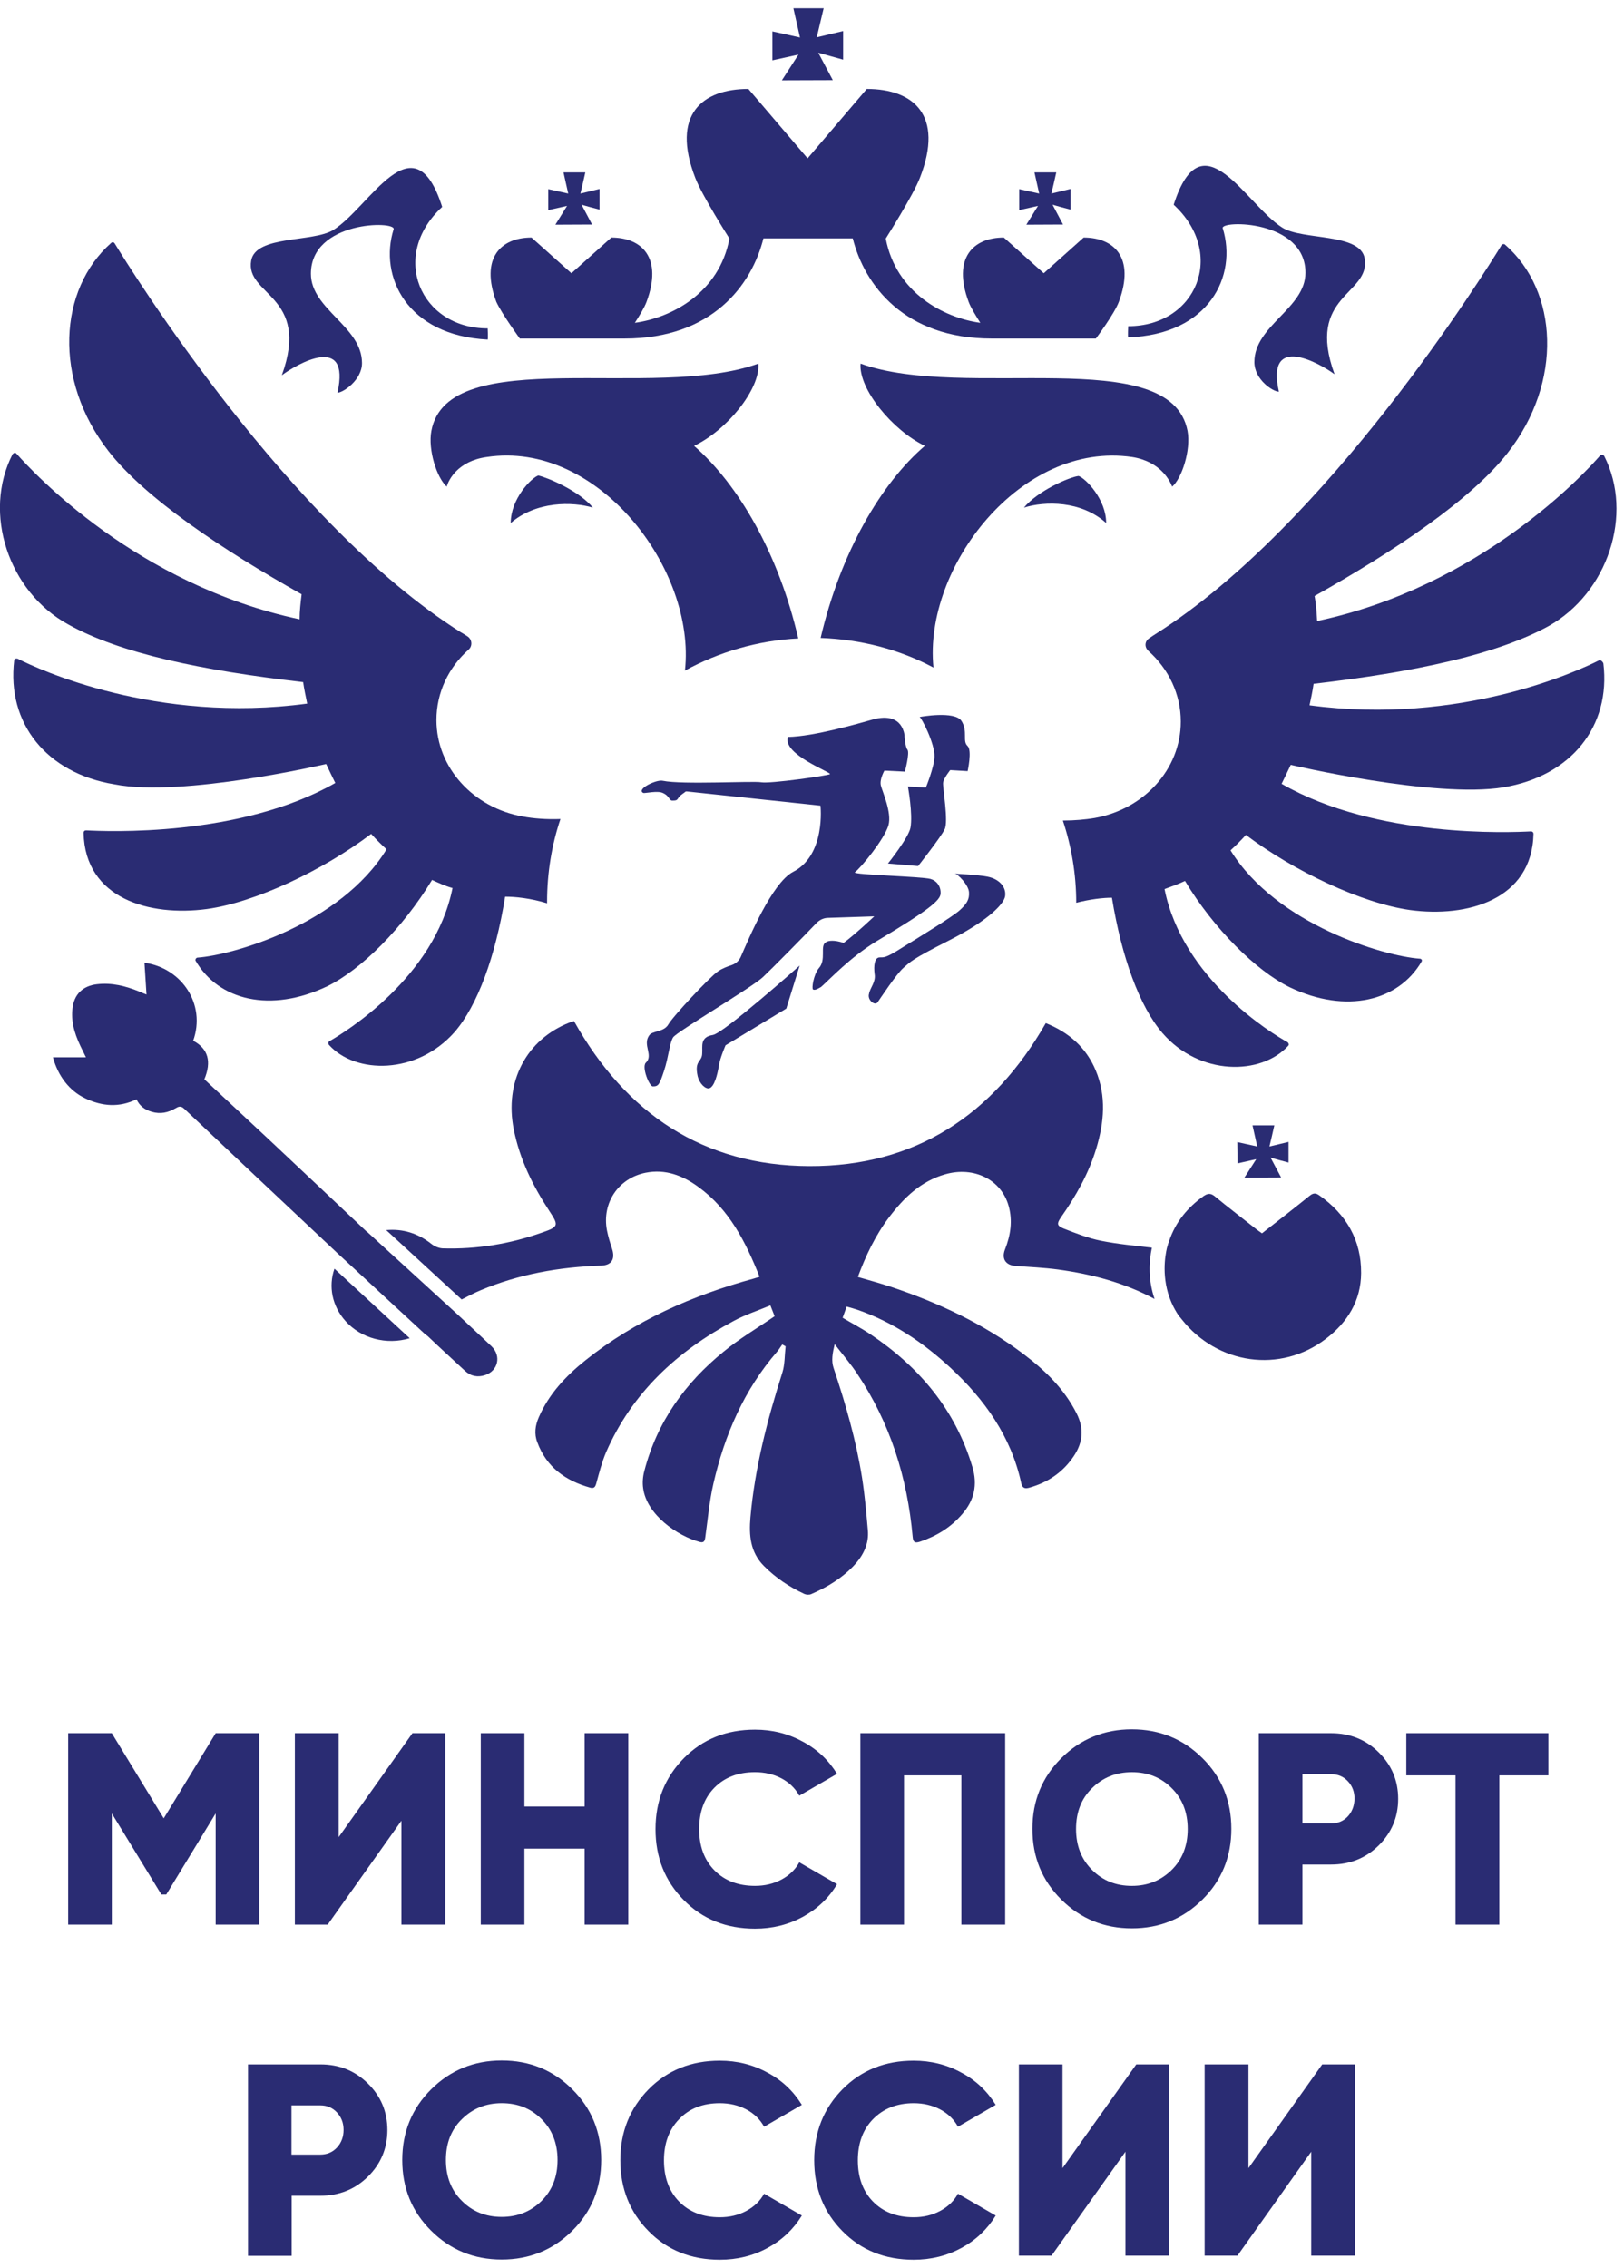
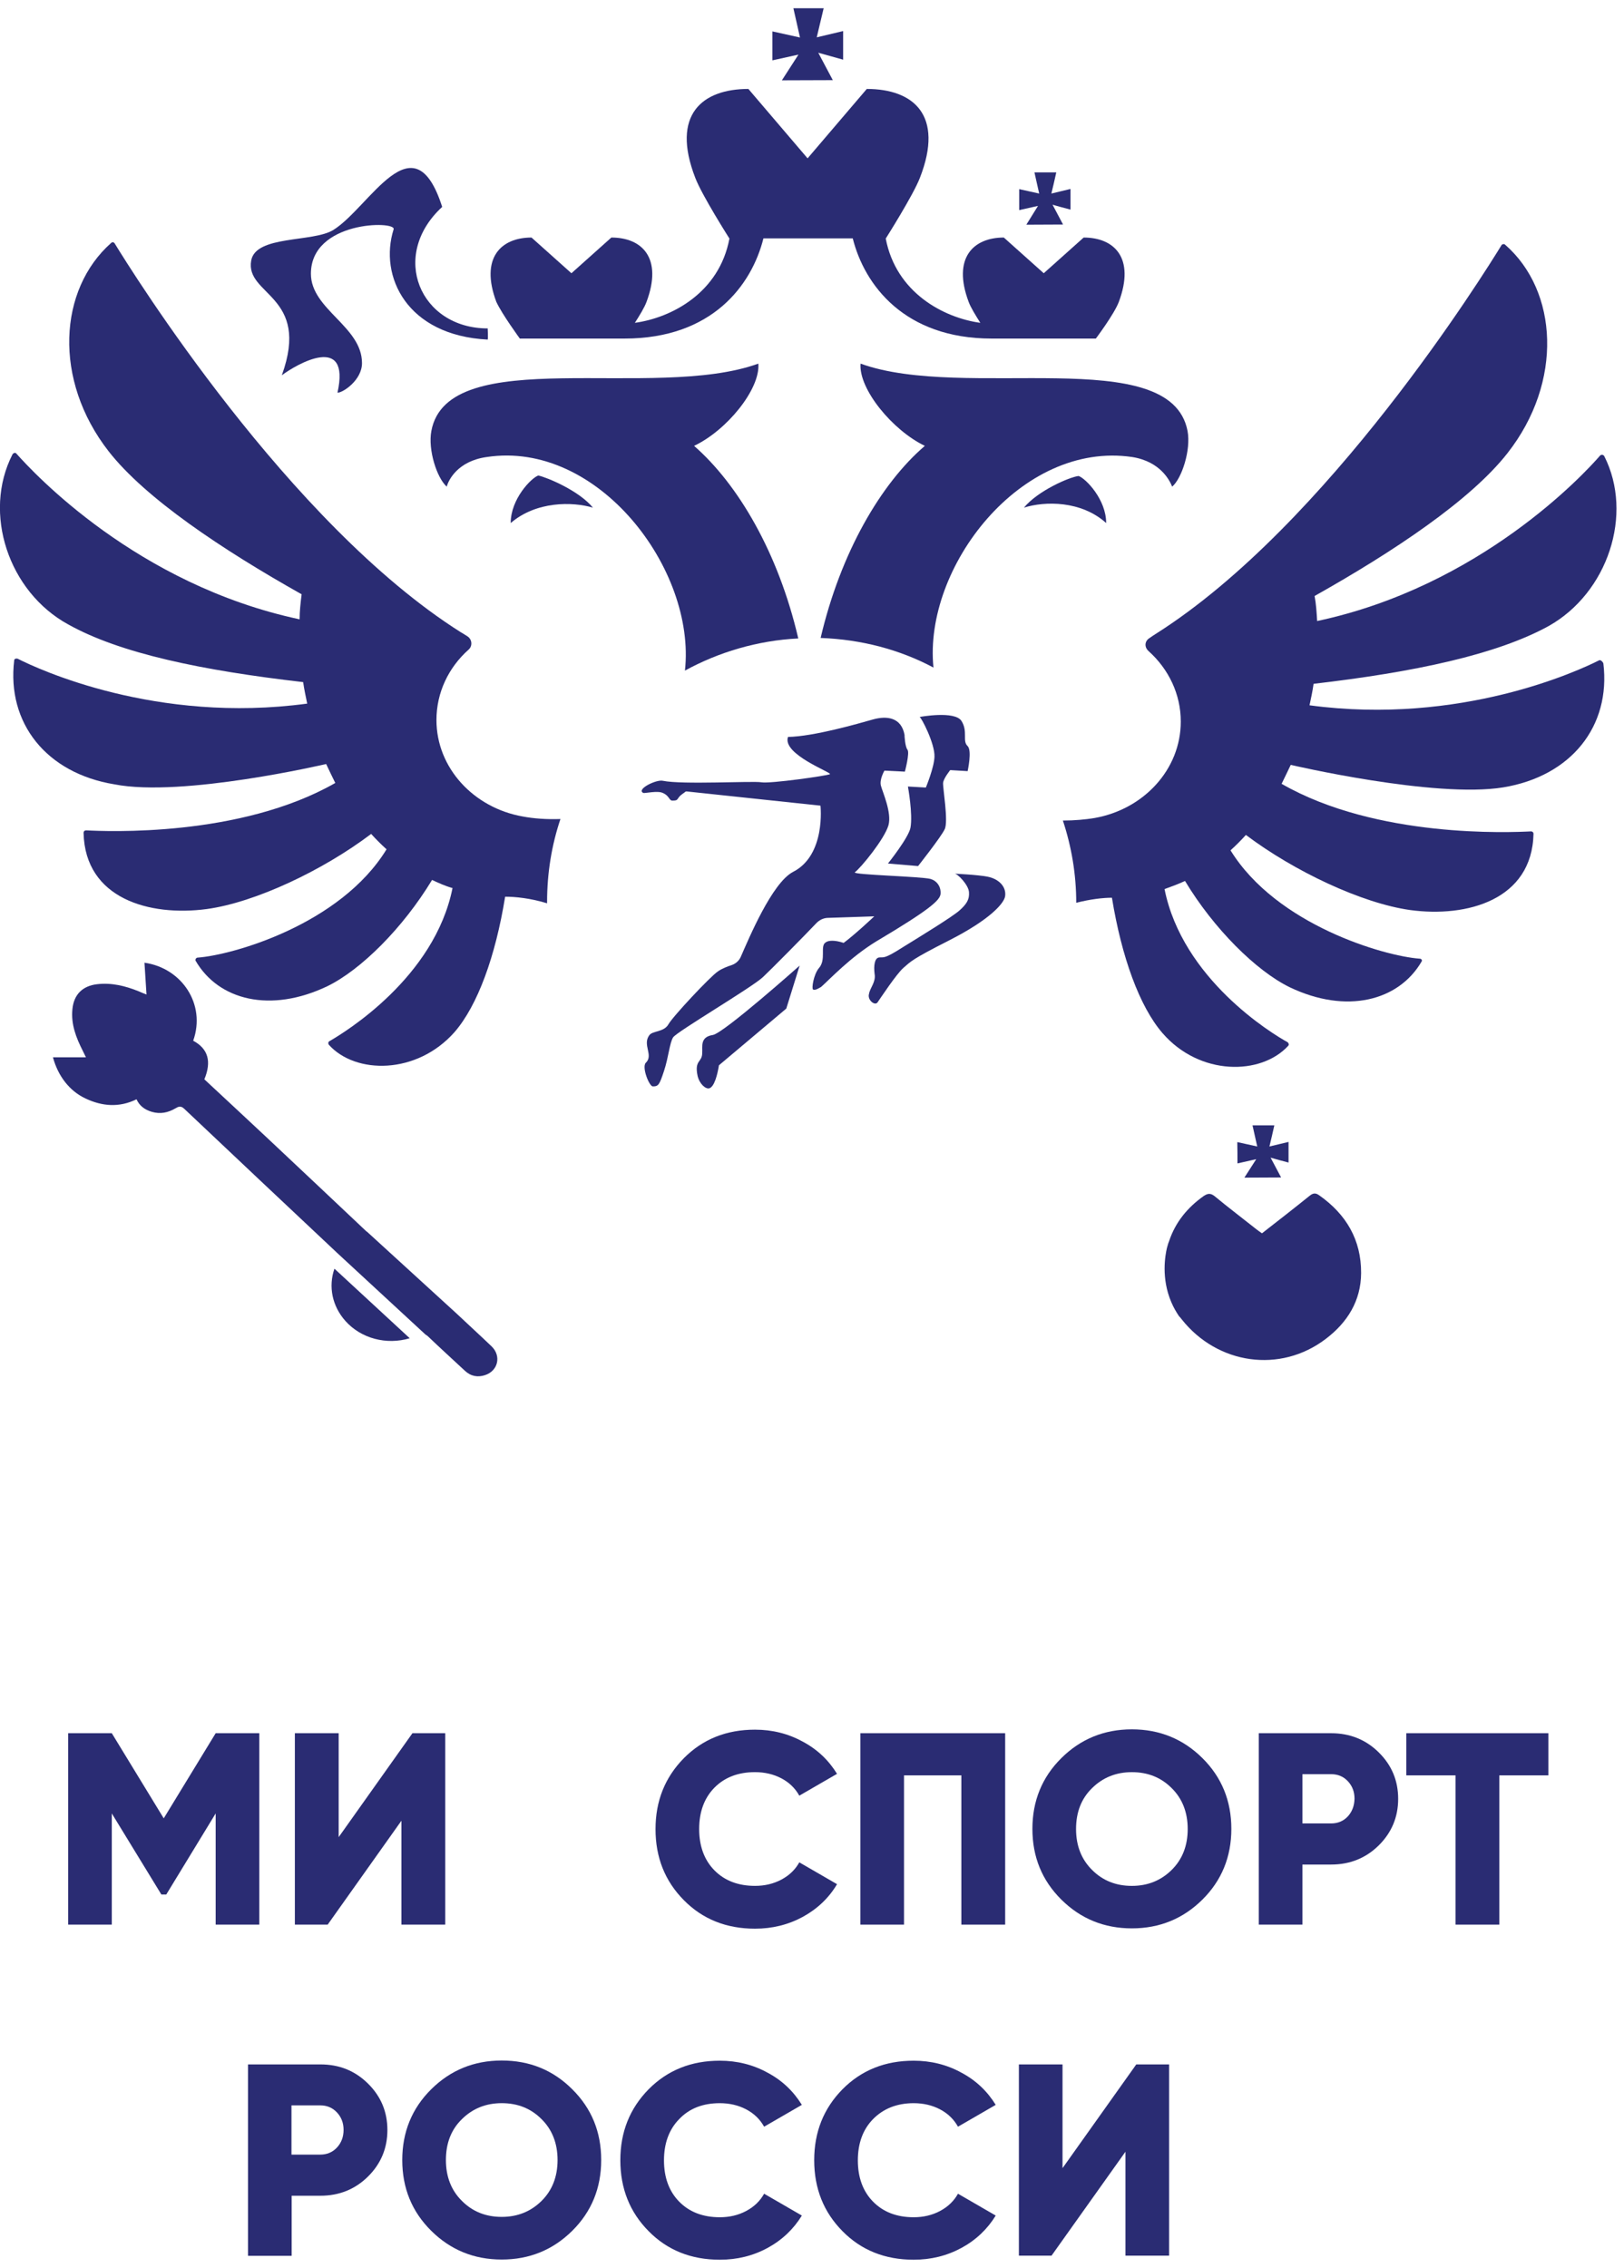
<svg xmlns="http://www.w3.org/2000/svg" width="96" height="134" viewBox="0 0 96 134" fill="none">
-   <path d="M32.83 13.277L35 13.267C34.79 12.877 34.59 12.486 34.38 12.097C34.73 12.197 35.09 12.296 35.44 12.386C35.44 11.976 35.44 11.576 35.44 11.166C35.06 11.257 34.69 11.347 34.31 11.437C34.41 11.017 34.51 10.607 34.6 10.187C34.17 10.187 33.74 10.187 33.31 10.187C33.4 10.607 33.5 11.027 33.59 11.437C33.2 11.347 32.8 11.267 32.41 11.177C32.41 11.586 32.41 12.007 32.41 12.416L33.52 12.166L32.83 13.277Z" fill="#2A2C73" />
  <path d="M60.67 13.277L62.84 13.267C62.63 12.877 62.43 12.486 62.22 12.097C62.57 12.197 62.93 12.296 63.28 12.386C63.28 11.976 63.28 11.576 63.28 11.166C62.9 11.257 62.53 11.347 62.15 11.437C62.25 11.017 62.35 10.607 62.44 10.187C62.01 10.187 61.58 10.187 61.15 10.187C61.24 10.607 61.34 11.027 61.43 11.437C61.04 11.347 60.64 11.267 60.25 11.177C60.25 11.586 60.25 12.007 60.25 12.416L61.36 12.166L60.67 13.277Z" fill="#2A2C73" />
  <path d="M30.729 20.006H36.919C42.109 20.006 44.439 16.836 45.129 14.086H50.409C51.099 16.836 53.459 20.006 58.619 20.006H64.779C64.779 20.006 65.869 18.556 66.139 17.836C67.109 15.236 65.869 14.036 64.059 14.036L61.699 16.146L59.339 14.036C57.529 14.036 56.289 15.246 57.259 17.836C57.379 18.166 57.679 18.646 57.949 19.076C55.779 18.776 52.969 17.296 52.359 14.096C52.359 14.096 53.989 11.526 54.379 10.506C55.829 6.796 53.989 5.256 51.239 5.256L47.739 9.356L44.239 5.256C41.519 5.256 39.649 6.766 41.099 10.506C41.489 11.536 43.119 14.096 43.119 14.096C42.519 17.296 39.709 18.776 37.529 19.076C37.799 18.656 38.099 18.166 38.219 17.836C39.189 15.236 37.949 14.036 36.139 14.036L33.779 16.146L31.419 14.036C29.609 14.036 28.369 15.246 29.339 17.836C29.669 18.556 30.729 20.006 30.729 20.006Z" fill="#2A2C73" />
  <path d="M46.22 4.746L49.23 4.736C48.94 4.196 48.66 3.656 48.37 3.116C48.86 3.256 49.35 3.386 49.84 3.526C49.84 2.966 49.84 2.406 49.84 1.836C49.32 1.956 48.8 2.086 48.28 2.206C48.42 1.636 48.55 1.056 48.69 0.486C48.09 0.486 47.5 0.486 46.9 0.486C47.03 1.066 47.16 1.646 47.29 2.216C46.75 2.096 46.2 1.976 45.66 1.856C45.66 2.426 45.66 2.996 45.66 3.566L47.2 3.226L46.22 4.746Z" fill="#2A2C73" />
  <path d="M20.41 78.047C21.34 79.097 22.85 79.487 24.22 79.077L19.77 74.967C19.4 76.027 19.64 77.177 20.41 78.047Z" fill="#2A2C73" />
  <path d="M16.659 22.176C17.539 21.516 20.739 19.666 19.949 23.206C20.279 23.206 21.399 22.456 21.399 21.456C21.399 19.286 18.379 18.286 18.379 16.176C18.379 13.036 23.419 13.036 23.269 13.546C22.389 16.326 24.049 19.826 28.829 20.066C28.859 20.006 28.829 19.406 28.829 19.406C24.839 19.406 22.999 15.116 26.139 12.226C24.449 6.946 21.879 12.226 19.709 13.586C18.499 14.336 15.119 13.886 14.849 15.396C14.479 17.466 18.379 17.436 16.659 22.176Z" fill="#2A2C73" />
  <path d="M19.28 45.146C19.46 45.536 19.64 45.896 19.82 46.266C14.18 49.486 6.27 49.126 5.09 49.066C5 49.066 4.94 49.126 4.94 49.216C5.03 53.106 8.84 54.166 12.22 53.716C15.09 53.326 19.1 51.426 21.94 49.276C22.21 49.576 22.51 49.876 22.85 50.186C20.13 54.626 13.76 56.436 11.68 56.586C11.59 56.586 11.53 56.706 11.56 56.766C12.92 59.116 16 59.876 19.35 58.276C21.34 57.306 23.82 54.836 25.54 51.996C25.93 52.176 26.32 52.356 26.75 52.476C25.69 57.756 20.41 60.986 19.47 61.526C19.41 61.556 19.38 61.646 19.44 61.736C21.01 63.486 24.63 63.516 26.87 60.986C28.23 59.416 29.29 56.516 29.86 52.986C30.46 52.986 31.37 53.076 32.34 53.376V53.286C32.34 51.596 32.61 49.936 33.13 48.396C32.31 48.426 31.53 48.366 30.9 48.246C28 47.736 25.8 45.376 25.8 42.546C25.8 40.916 26.52 39.436 27.7 38.386C27.94 38.176 27.91 37.786 27.64 37.606C27.49 37.516 27.37 37.426 27.25 37.366C17.05 30.926 7.78 16.016 6.78 14.386C6.72 14.296 6.63 14.296 6.57 14.356C3.46 17.106 3.13 22.446 6.42 26.666C8.59 29.446 13.15 32.486 17.83 35.116C17.77 35.596 17.71 36.116 17.71 36.596C8.08 34.546 1.98 27.936 0.98 26.816C0.92 26.726 0.8 26.756 0.74 26.846C-1.04 30.316 0.5 34.966 4.03 36.896C7.11 38.616 11.94 39.616 17.92 40.306C17.98 40.726 18.07 41.146 18.16 41.576C9.23 42.786 2.25 39.536 1.05 38.926C0.96 38.896 0.84 38.926 0.84 39.016C0.39 42.726 2.74 45.686 6.76 46.346C10.77 47.136 19.28 45.146 19.28 45.146Z" fill="#2A2C73" />
  <path d="M5.05 64.907C6.04 65.377 7.05 65.457 8.07 64.957C8.25 65.357 8.57 65.577 8.97 65.697C9.48 65.847 9.94 65.747 10.38 65.487C10.55 65.387 10.69 65.327 10.89 65.517C13.88 68.347 16.88 71.167 19.88 73.987C19.89 73.997 19.89 73.997 19.9 74.007L25.15 78.857C25.19 78.877 25.24 78.917 25.29 78.957C26.01 79.647 26.75 80.317 27.48 80.997C27.83 81.327 28.24 81.397 28.67 81.257C29.44 81.007 29.65 80.127 29.06 79.557C28.39 78.917 27.71 78.297 27 77.627L21.7 72.787C21.66 72.767 21.63 72.737 21.59 72.697C19.7 70.907 17.8 69.127 15.91 67.347C14.64 66.157 13.36 64.967 12.08 63.777C12.52 62.717 12.3 61.967 11.42 61.497C12.19 59.337 10.74 57.197 8.54 56.887C8.58 57.497 8.62 58.107 8.66 58.767C8.46 58.687 8.33 58.637 8.2 58.577C7.41 58.257 6.6 58.057 5.74 58.157C4.87 58.257 4.36 58.777 4.28 59.637C4.19 60.527 4.5 61.317 4.89 62.087C4.95 62.207 5.01 62.327 5.08 62.477C4.39 62.477 3.76 62.477 3.13 62.477C3.43 63.587 4.11 64.467 5.05 64.907Z" fill="#2A2C73" />
  <path d="M63.759 28.126C63.219 28.186 61.339 29.006 60.529 29.996C61.769 29.606 63.909 29.576 65.389 30.906C65.389 29.516 64.189 28.276 63.759 28.126Z" fill="#2A2C73" />
  <path d="M51.59 42.516C50.74 42.756 48.12 43.516 46.581 43.546C46.221 44.576 49.211 45.656 49.06 45.746C48.91 45.836 45.531 46.316 45.011 46.226C44.501 46.136 40.331 46.376 39.181 46.136C38.791 46.046 37.581 46.646 38.031 46.856C38.12 46.886 38.88 46.706 39.181 46.856C39.6 47.036 39.541 47.336 39.781 47.306C40.05 47.306 40.02 47.246 40.141 47.096C40.261 46.946 40.441 46.856 40.501 46.796C40.531 46.766 40.56 46.766 40.59 46.766L48.501 47.606C48.501 47.606 48.831 50.536 46.87 51.526C45.63 52.186 44.27 55.446 43.791 56.536C43.7 56.746 43.52 56.926 43.281 57.016C43.011 57.106 42.681 57.226 42.431 57.406C41.98 57.706 39.74 60.096 39.501 60.546C39.23 60.996 38.56 60.906 38.38 61.176C37.961 61.746 38.651 62.356 38.17 62.806C37.931 63.076 38.38 64.196 38.59 64.196C38.92 64.196 38.98 64.106 39.251 63.286C39.52 62.476 39.581 61.626 39.791 61.296C40.001 60.966 44.471 58.336 45.1 57.736C45.611 57.256 47.55 55.296 48.27 54.536C48.45 54.356 48.691 54.236 48.961 54.236L51.681 54.146C51.681 54.146 50.56 55.206 49.87 55.716C49.331 55.536 48.961 55.566 48.81 55.686C48.45 55.896 48.87 56.716 48.391 57.226C48.09 57.616 47.971 58.406 48.06 58.466C48.181 58.556 48.48 58.346 48.541 58.316C49.05 57.866 50.261 56.566 51.8 55.626C55.001 53.726 55.571 53.186 55.6 52.816C55.63 52.366 55.361 52.036 55.001 51.936C54.431 51.786 50.41 51.696 50.531 51.546C50.891 51.276 52.281 49.586 52.52 48.766C52.73 48.016 52.16 46.776 52.071 46.416C51.98 46.056 52.281 45.536 52.281 45.536L53.49 45.596C53.49 45.596 53.791 44.476 53.641 44.296C53.501 44.116 53.471 43.486 53.471 43.486V43.426C53.281 42.396 52.441 42.276 51.59 42.516Z" fill="#2A2C73" />
-   <path d="M41.24 63.587C41.36 64.067 41.72 64.367 41.93 64.307C42.23 64.217 42.41 63.497 42.5 62.947C42.56 62.527 42.89 61.767 42.89 61.767L46.48 59.597L47.27 57.057C47.27 57.057 42.8 61.037 42.14 61.157C41.36 61.277 41.54 61.847 41.51 62.217C41.51 62.797 41.03 62.617 41.24 63.587Z" fill="#2A2C73" />
+   <path d="M41.24 63.587C41.36 64.067 41.72 64.367 41.93 64.307C42.23 64.217 42.41 63.497 42.5 62.947L46.48 59.597L47.27 57.057C47.27 57.057 42.8 61.037 42.14 61.157C41.36 61.277 41.54 61.847 41.51 62.217C41.51 62.797 41.03 62.617 41.24 63.587Z" fill="#2A2C73" />
  <path d="M66.93 27.006C68.62 27.276 69.16 28.426 69.29 28.756C69.86 28.276 70.41 26.586 70.2 25.466C69.2 20.246 57 23.716 50.87 21.486C50.75 22.996 52.77 25.436 54.67 26.346C52.07 28.576 49.69 32.656 48.51 37.696C50.93 37.786 53.19 38.386 55.18 39.446C54.58 33.526 60.35 26.036 66.93 27.006Z" fill="#2A2C73" />
  <path d="M51.87 59.236C52.02 59.026 52.99 57.546 53.41 57.186C53.83 56.826 53.86 56.706 56.07 55.586C58.52 54.346 59.39 53.356 59.42 52.926C59.48 52.356 59 51.926 58.39 51.806C57.79 51.686 56.43 51.626 56.43 51.626C56.61 51.626 57.25 52.286 57.28 52.716C57.31 53.136 57.16 53.406 56.71 53.806C56.26 54.196 54.48 55.286 53.36 55.976C52.24 56.696 52.24 56.546 51.97 56.576C51.7 56.606 51.64 57.056 51.7 57.546C51.79 58.026 51.43 58.366 51.37 58.726C51.26 59.086 51.71 59.446 51.87 59.236Z" fill="#2A2C73" />
  <path d="M54.73 46.536L53.67 46.476C53.67 46.476 53.97 48.106 53.82 48.916C53.7 49.516 52.49 51.026 52.49 51.026L54.27 51.176C54.27 51.176 55.63 49.456 55.84 49.006C56.08 48.556 55.72 46.536 55.75 46.256C55.78 45.986 56.17 45.506 56.17 45.506L57.2 45.566C57.2 45.566 57.47 44.356 57.2 44.086C56.87 43.786 57.23 43.236 56.84 42.606C56.45 41.976 54.36 42.366 54.36 42.366C54.45 42.366 55.27 43.936 55.24 44.716C55.22 45.356 54.73 46.536 54.73 46.536Z" fill="#2A2C73" />
  <path d="M35.05 29.997C34.23 28.997 32.359 28.217 31.82 28.097C31.399 28.247 30.189 29.487 30.189 30.907C31.7 29.607 33.84 29.637 35.05 29.997Z" fill="#2A2C73" />
  <path d="M44.829 21.486C38.669 23.716 26.469 20.246 25.499 25.466C25.289 26.586 25.829 28.246 26.409 28.756C26.499 28.396 27.039 27.246 28.769 27.006C35.349 26.006 41.149 33.646 40.489 39.626C42.479 38.536 44.779 37.846 47.189 37.726C46.009 32.656 43.629 28.616 41.029 26.346C42.959 25.436 44.949 22.996 44.829 21.486Z" fill="#2A2C73" />
-   <path d="M72.28 13.486C72.13 13.006 77.17 12.976 77.17 16.116C77.17 18.226 74.15 19.226 74.15 21.396C74.15 22.426 75.24 23.146 75.6 23.146C74.81 19.646 78.05 21.486 78.89 22.116C77.17 17.406 81.03 17.436 80.67 15.266C80.4 13.756 77.02 14.206 75.81 13.456C73.64 12.096 71.07 6.816 69.38 12.096C72.52 14.996 70.71 19.276 66.69 19.276C66.69 19.276 66.66 19.906 66.69 19.936C71.49 19.766 73.15 16.296 72.28 13.486Z" fill="#2A2C73" />
  <path d="M73.15 68.746L74.26 68.496L73.56 69.586L75.73 69.576C75.52 69.186 75.32 68.796 75.11 68.406C75.46 68.506 75.82 68.606 76.17 68.696C76.17 68.286 76.17 67.886 76.17 67.476C75.79 67.566 75.42 67.656 75.04 67.746C75.14 67.326 75.24 66.916 75.33 66.496C74.9 66.496 74.47 66.496 74.04 66.496C74.13 66.916 74.23 67.336 74.32 67.746C73.93 67.656 73.53 67.576 73.14 67.486C73.15 67.916 73.15 68.336 73.15 68.746Z" fill="#2A2C73" />
  <path d="M71.15 70.676C70.19 71.356 69.48 72.226 69.11 73.336C69.09 73.386 69.08 73.426 69.06 73.466C69.03 73.556 69.01 73.656 68.98 73.746C68.88 74.176 68.63 75.526 69.24 76.946C69.37 77.256 69.53 77.526 69.69 77.766C69.75 77.826 69.81 77.896 69.86 77.966C71.97 80.626 75.68 81.166 78.37 79.116C79.65 78.146 80.45 76.866 80.46 75.226C80.47 73.266 79.58 71.756 77.99 70.636C77.77 70.476 77.62 70.496 77.42 70.656C76.49 71.406 75.55 72.136 74.6 72.876C74.49 72.796 74.38 72.726 74.28 72.646C73.45 71.986 72.6 71.346 71.78 70.666C71.55 70.496 71.39 70.516 71.15 70.676Z" fill="#2A2C73" />
-   <path d="M64.8 67.876C65.27 66.326 65.41 64.776 64.77 63.246C64.2 61.886 63.17 60.996 61.82 60.456C58.71 65.886 54.11 68.926 47.85 68.906C41.57 68.886 36.99 65.796 33.93 60.336C33.85 60.366 33.75 60.396 33.66 60.426C31.1 61.436 29.81 63.936 30.37 66.736C30.72 68.496 31.49 70.056 32.46 71.536C33.04 72.416 33.04 72.486 32.03 72.836C30.14 73.506 28.18 73.826 26.17 73.766C25.95 73.756 25.7 73.656 25.52 73.516C24.7 72.866 23.8 72.596 22.83 72.686L27.29 76.786C27.66 76.596 28.02 76.406 28.4 76.246C30.68 75.286 33.07 74.866 35.53 74.786C36.16 74.766 36.38 74.396 36.18 73.786C36.06 73.426 35.95 73.066 35.88 72.706C35.57 71.086 36.55 69.616 38.17 69.296C39.33 69.066 40.35 69.456 41.27 70.126C43.11 71.456 44.08 73.386 44.9 75.446C44.76 75.486 44.65 75.526 44.54 75.556C40.93 76.546 37.55 78.026 34.6 80.386C33.45 81.306 32.45 82.366 31.85 83.746C31.64 84.226 31.57 84.726 31.76 85.216C32.3 86.696 33.43 87.496 34.89 87.906C35.12 87.966 35.19 87.866 35.25 87.646C35.42 87.026 35.58 86.396 35.83 85.806C37.37 82.286 40.04 79.836 43.37 78.056C44.05 77.686 44.8 77.446 45.54 77.136C45.66 77.446 45.74 77.656 45.79 77.776C44.74 78.496 43.7 79.106 42.78 79.866C40.49 81.726 38.84 84.026 38.09 86.916C38 87.246 37.97 87.616 38.02 87.946C38.23 89.506 40.05 90.766 41.37 91.116C41.6 91.176 41.66 91.066 41.69 90.856C41.84 89.796 41.93 88.716 42.17 87.676C42.83 84.796 43.98 82.126 45.94 79.866C46.05 79.736 46.14 79.586 46.24 79.446C46.31 79.486 46.38 79.516 46.44 79.556C46.38 80.076 46.4 80.616 46.25 81.096C45.36 83.896 44.62 86.726 44.36 89.666C44.27 90.726 44.35 91.706 45.14 92.516C45.84 93.226 46.65 93.766 47.55 94.186C47.66 94.236 47.84 94.246 47.95 94.196C48.9 93.786 49.77 93.256 50.48 92.506C51.03 91.916 51.38 91.226 51.3 90.406C51.21 89.376 51.12 88.346 50.96 87.326C50.61 85.116 49.99 82.966 49.28 80.846C49.13 80.406 49.21 79.976 49.34 79.426C49.84 80.076 50.3 80.606 50.68 81.186C52.63 84.096 53.64 87.336 53.95 90.806C53.98 91.166 54.11 91.186 54.39 91.096C55.37 90.766 56.22 90.246 56.89 89.456C57.59 88.646 57.8 87.736 57.48 86.676C56.47 83.296 54.34 80.776 51.46 78.846C50.94 78.496 50.38 78.206 49.81 77.866C49.89 77.646 49.97 77.436 50.05 77.206C50.3 77.276 50.51 77.336 50.72 77.406C52.8 78.136 54.58 79.336 56.18 80.816C58.21 82.696 59.77 84.886 60.37 87.646C60.44 87.956 60.61 87.976 60.85 87.906C61.95 87.596 62.84 86.996 63.48 86.036C64.02 85.226 64.09 84.406 63.64 83.516C62.91 82.066 61.78 80.976 60.51 80.016C58.13 78.216 55.47 76.976 52.66 76.036C52.02 75.826 51.36 75.646 50.71 75.456C51.18 74.186 51.75 72.996 52.55 71.936C53.42 70.786 54.43 69.796 55.88 69.386C57.57 68.906 59.18 69.696 59.62 71.246C59.87 72.126 59.74 72.986 59.41 73.826C59.19 74.386 59.45 74.766 60.04 74.806C60.88 74.866 61.72 74.906 62.55 75.016C64.53 75.286 66.46 75.796 68.23 76.746C68.24 76.746 68.24 76.756 68.25 76.756C67.86 75.616 67.92 74.546 68.09 73.726C67.08 73.606 66.08 73.516 65.08 73.316C64.33 73.166 63.6 72.876 62.88 72.596C62.46 72.426 62.47 72.296 62.72 71.926C63.6 70.676 64.35 69.356 64.8 67.876Z" fill="#2A2C73" />
  <path d="M94.53 39.017C93.35 39.617 86.35 42.877 77.41 41.676C77.5 41.257 77.59 40.837 77.65 40.407C83.6 39.717 88.46 38.687 91.54 36.996C95.04 35.036 96.58 30.387 94.83 26.947C94.77 26.857 94.65 26.857 94.59 26.916C93.62 28.037 87.49 34.647 77.86 36.697C77.83 36.187 77.8 35.697 77.71 35.217C82.39 32.587 86.95 29.547 89.12 26.767C92.41 22.567 92.11 17.197 88.97 14.457C88.91 14.396 88.79 14.427 88.76 14.486C87.76 16.116 78.49 31.026 68.32 37.456C68.23 37.517 68.08 37.606 67.96 37.697C67.66 37.877 67.63 38.236 67.9 38.477C69.08 39.536 69.8 41.017 69.8 42.636C69.8 45.477 67.6 47.827 64.7 48.337C64.16 48.426 63.52 48.486 62.83 48.486C63.34 50.026 63.62 51.657 63.62 53.346C64.44 53.136 65.19 53.047 65.73 53.047C66.3 56.547 67.36 59.477 68.72 61.047C70.92 63.587 74.55 63.547 76.15 61.797C76.21 61.736 76.18 61.647 76.12 61.587C75.18 61.077 69.9 57.846 68.84 52.536C69.26 52.386 69.66 52.236 70.05 52.056C71.74 54.867 74.25 57.367 76.24 58.337C79.59 59.937 82.67 59.147 84.03 56.827C84.09 56.736 84.03 56.647 83.91 56.647C81.83 56.496 75.46 54.657 72.74 50.246C73.04 49.977 73.34 49.676 73.65 49.337C76.49 51.477 80.5 53.377 83.37 53.776C86.72 54.227 90.56 53.176 90.65 49.276C90.65 49.187 90.59 49.127 90.5 49.127C89.29 49.187 81.38 49.547 75.76 46.316C75.94 45.956 76.12 45.566 76.3 45.197C76.3 45.197 84.82 47.187 88.86 46.526C92.88 45.867 95.23 42.907 94.78 39.197C94.71 39.047 94.59 38.986 94.53 39.017Z" fill="#2A2C73" />
  <path d="M15.329 113.726V102.416H12.749L9.679 107.446L6.609 102.416H4.029V113.726H6.609V107.156L9.539 111.946H9.829L12.749 107.156V113.726H15.329Z" fill="#2A2C73" />
  <path d="M50.859 113.726H53.439V104.906H56.829V113.726H59.419V102.416H50.859V113.726Z" fill="#2A2C73" />
  <path d="M78.69 102.416H74.41V113.726H76.99V110.176H78.69C79.8 110.176 80.74 109.796 81.5 109.046C82.26 108.296 82.65 107.376 82.65 106.296C82.65 105.216 82.27 104.306 81.5 103.546C80.74 102.796 79.8 102.416 78.69 102.416ZM79.68 107.326C79.42 107.606 79.09 107.746 78.69 107.746H76.99V104.836H78.69C79.09 104.836 79.42 104.976 79.68 105.256C79.94 105.536 80.07 105.876 80.07 106.286C80.06 106.706 79.93 107.046 79.68 107.326Z" fill="#2A2C73" />
  <path d="M83.13 104.906H86.04V113.726H88.63V104.906H91.53V102.416H83.13V104.906Z" fill="#2A2C73" />
  <path d="M71.079 103.887C69.939 102.757 68.549 102.187 66.909 102.187C65.269 102.187 63.879 102.757 62.739 103.887C61.599 105.017 61.029 106.417 61.029 108.067C61.029 109.727 61.599 111.117 62.739 112.247C63.879 113.377 65.269 113.947 66.909 113.947C68.549 113.947 69.939 113.377 71.079 112.247C72.219 111.117 72.789 109.717 72.789 108.067C72.789 106.417 72.219 105.017 71.079 103.887ZM69.259 110.497C68.629 111.117 67.849 111.437 66.909 111.437C65.969 111.437 65.189 111.127 64.559 110.497C63.929 109.877 63.609 109.067 63.609 108.077C63.609 107.087 63.919 106.277 64.559 105.657C65.189 105.037 65.969 104.717 66.909 104.717C67.849 104.717 68.629 105.027 69.259 105.657C69.889 106.277 70.209 107.087 70.209 108.077C70.209 109.067 69.889 109.877 69.259 110.497Z" fill="#2A2C73" />
  <path d="M26.32 113.726V102.416H24.38L20.02 108.556V102.416H17.43V113.726H19.37L23.73 107.586V113.726H26.32Z" fill="#2A2C73" />
-   <path d="M37.14 113.726V102.416H34.56V106.746H31V102.416H28.42V113.726H31V109.236H34.56V113.726H37.14Z" fill="#2A2C73" />
  <path d="M49.48 111.336L47.25 110.046C47.01 110.476 46.66 110.816 46.19 111.066C45.72 111.316 45.2 111.436 44.63 111.436C43.63 111.436 42.83 111.126 42.23 110.516C41.63 109.906 41.33 109.086 41.33 108.076C41.33 107.066 41.63 106.246 42.23 105.636C42.83 105.026 43.63 104.716 44.63 104.716C45.2 104.716 45.72 104.836 46.18 105.076C46.64 105.316 47 105.656 47.25 106.106L49.48 104.816C48.98 104.006 48.31 103.366 47.44 102.906C46.58 102.436 45.64 102.206 44.63 102.206C42.94 102.206 41.54 102.766 40.42 103.896C39.31 105.026 38.75 106.416 38.75 108.086C38.75 109.756 39.31 111.156 40.42 112.276C41.53 113.406 42.94 113.966 44.63 113.966C45.65 113.966 46.59 113.736 47.46 113.266C48.33 112.786 49 112.146 49.48 111.336Z" fill="#2A2C73" />
  <path d="M62.809 128.116V121.986H60.23V133.286H62.16L66.529 127.146V133.286H69.109V121.986H67.169L62.809 128.116Z" fill="#2A2C73" />
  <path d="M42.55 124.277C43.12 124.277 43.64 124.397 44.1 124.637C44.56 124.877 44.92 125.217 45.17 125.667L47.4 124.377C46.9 123.567 46.23 122.927 45.36 122.467C44.5 121.997 43.56 121.767 42.55 121.767C40.86 121.767 39.46 122.327 38.34 123.457C37.23 124.587 36.67 125.977 36.67 127.647C36.67 129.317 37.23 130.717 38.34 131.837C39.45 132.967 40.86 133.527 42.55 133.527C43.57 133.527 44.52 133.297 45.38 132.827C46.24 132.357 46.91 131.717 47.4 130.917L45.17 129.627C44.93 130.057 44.58 130.397 44.11 130.647C43.64 130.897 43.12 131.017 42.55 131.017C41.55 131.017 40.75 130.707 40.15 130.097C39.55 129.487 39.25 128.667 39.25 127.657C39.25 126.647 39.55 125.827 40.15 125.217C40.75 124.587 41.55 124.277 42.55 124.277Z" fill="#2A2C73" />
  <path d="M18.94 121.986H14.66V133.296H17.24V129.746H18.94C20.05 129.746 20.99 129.366 21.75 128.616C22.51 127.866 22.9 126.946 22.9 125.866C22.9 124.786 22.52 123.876 21.75 123.116C20.98 122.356 20.05 121.986 18.94 121.986ZM19.92 126.896C19.66 127.176 19.33 127.316 18.93 127.316H17.23V124.406H18.93C19.33 124.406 19.66 124.546 19.92 124.826C20.18 125.106 20.31 125.446 20.31 125.856C20.31 126.266 20.18 126.616 19.92 126.896Z" fill="#2A2C73" />
  <path d="M29.659 121.756C28.019 121.756 26.629 122.326 25.489 123.456C24.349 124.586 23.779 125.986 23.779 127.636C23.779 129.296 24.349 130.686 25.489 131.816C26.629 132.946 28.019 133.516 29.659 133.516C31.299 133.516 32.689 132.946 33.829 131.816C34.969 130.686 35.539 129.286 35.539 127.636C35.539 125.976 34.969 124.586 33.829 123.456C32.689 122.316 31.299 121.756 29.659 121.756ZM32.009 130.056C31.379 130.676 30.599 130.996 29.659 130.996C28.719 130.996 27.939 130.686 27.309 130.056C26.679 129.436 26.359 128.626 26.359 127.636C26.359 126.646 26.669 125.836 27.309 125.216C27.939 124.596 28.719 124.276 29.659 124.276C30.599 124.276 31.379 124.586 32.009 125.216C32.639 125.836 32.959 126.646 32.959 127.636C32.959 128.626 32.639 129.436 32.009 130.056Z" fill="#2A2C73" />
  <path d="M54.01 124.277C54.58 124.277 55.1 124.397 55.56 124.637C56.02 124.877 56.38 125.217 56.63 125.667L58.86 124.377C58.36 123.567 57.69 122.927 56.82 122.467C55.96 121.997 55.02 121.767 54.01 121.767C52.32 121.767 50.92 122.327 49.8 123.457C48.69 124.587 48.13 125.977 48.13 127.647C48.13 129.317 48.69 130.717 49.8 131.837C50.91 132.967 52.32 133.527 54.01 133.527C55.03 133.527 55.97 133.297 56.84 132.827C57.7 132.357 58.37 131.717 58.86 130.917L56.63 129.627C56.39 130.057 56.04 130.397 55.57 130.647C55.1 130.897 54.58 131.017 54.01 131.017C53.01 131.017 52.21 130.707 51.61 130.097C51.01 129.487 50.71 128.667 50.71 127.657C50.71 126.647 51.01 125.827 51.61 125.217C52.21 124.607 53.01 124.277 54.01 124.277Z" fill="#2A2C73" />
-   <path d="M73.8 128.116V121.986H71.21V133.286H73.15L77.51 127.146V133.286H80.1V121.986H78.16L73.8 128.116Z" fill="#2A2C73" />
</svg>